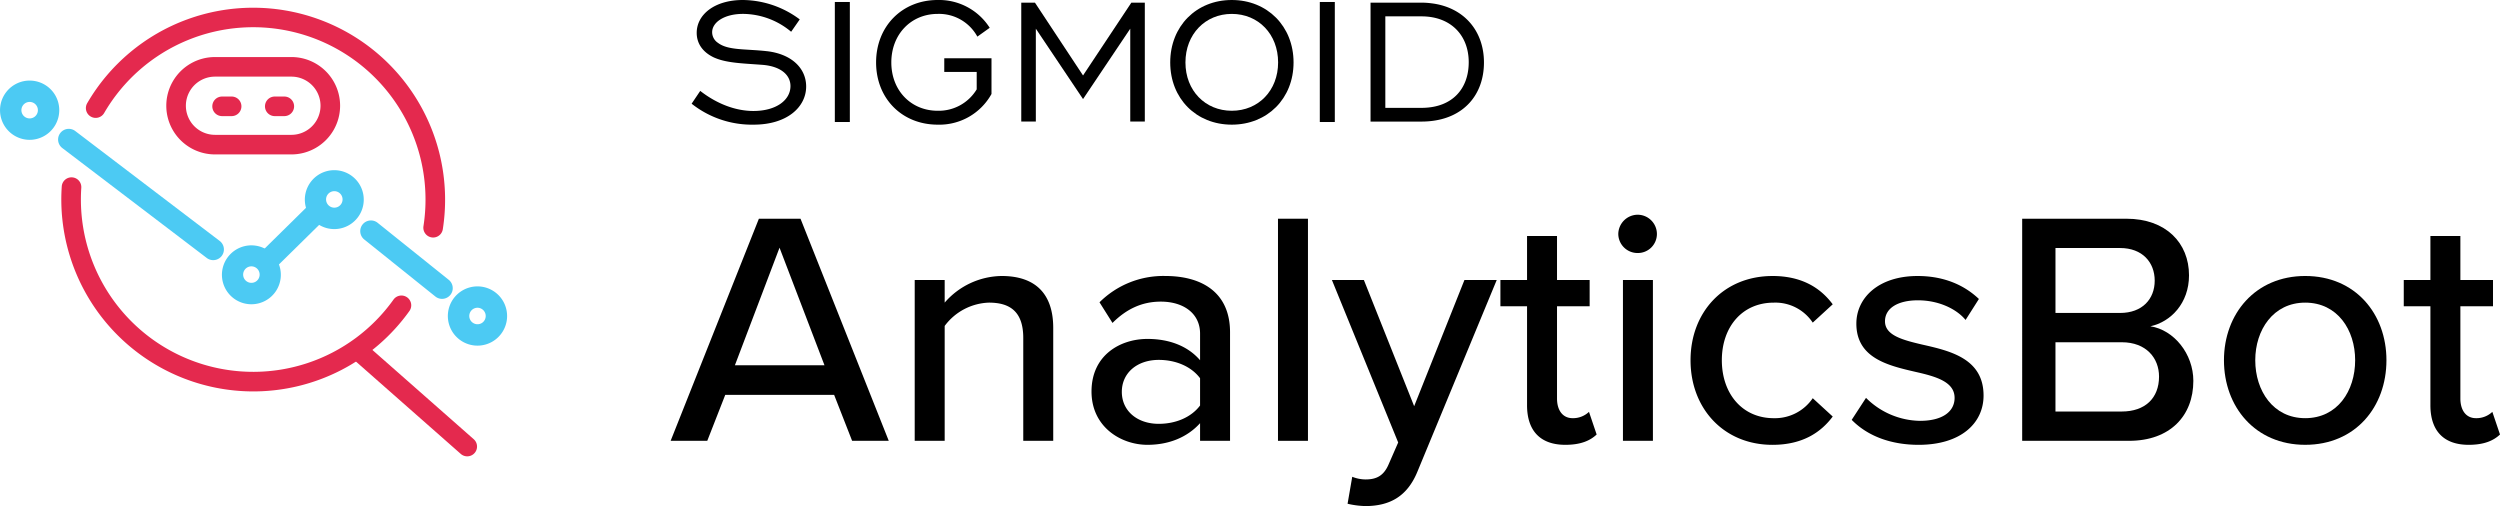
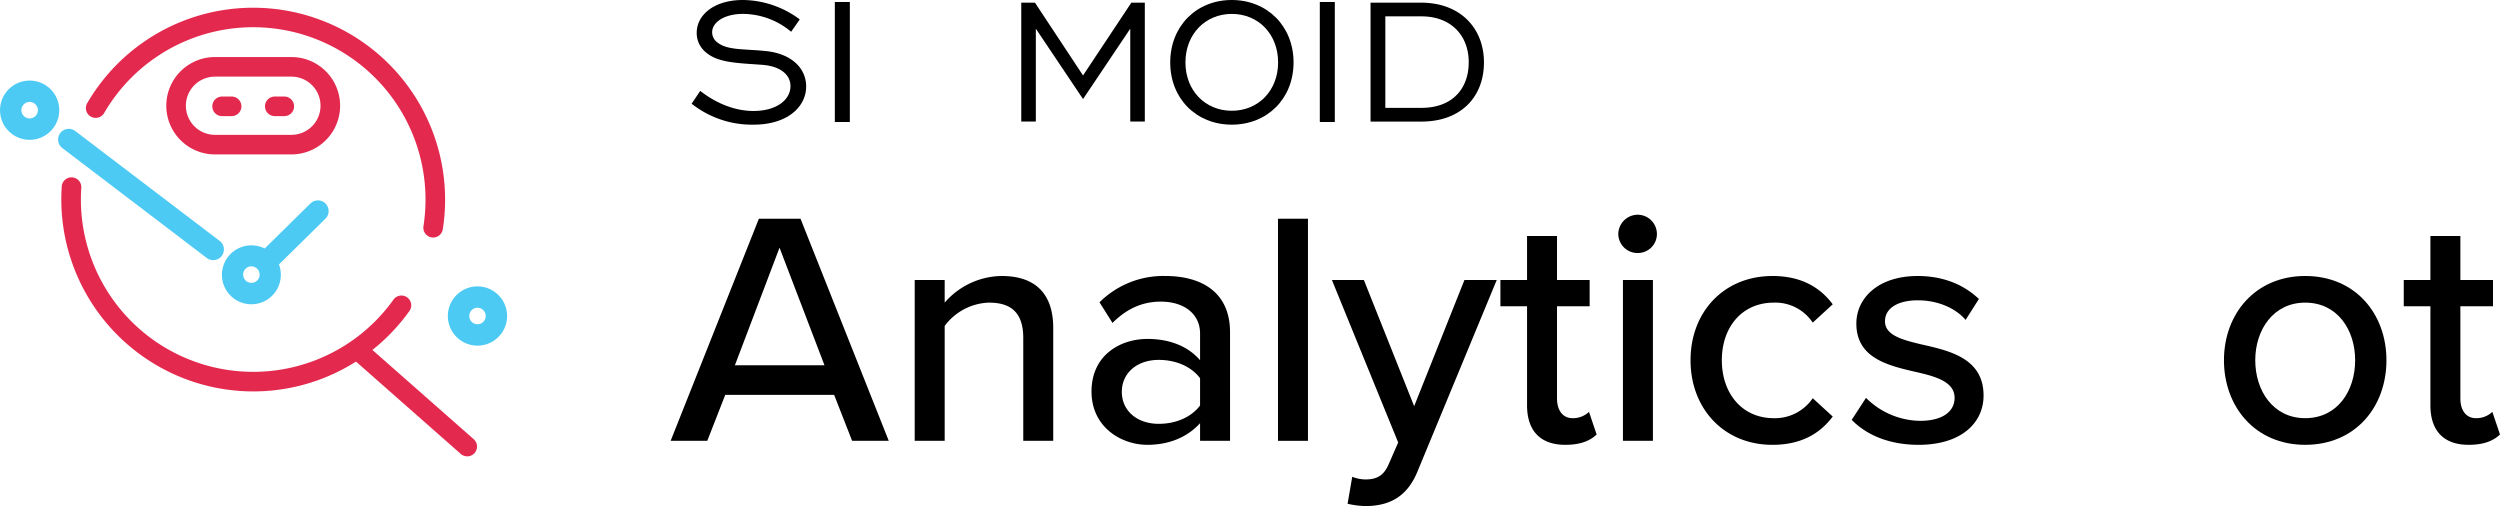
<svg xmlns="http://www.w3.org/2000/svg" id="Group_31175" data-name="Group 31175" width="818.533" height="165.699" viewBox="0 0 818.533 165.699">
  <defs>
    <clipPath id="clip-path">
      <rect id="Rectangle_14355" data-name="Rectangle 14355" width="818.533" height="165.699" fill="none" />
    </clipPath>
  </defs>
  <g id="Group_31174" data-name="Group 31174" clip-path="url(#clip-path)">
    <path id="Path_111998" data-name="Path 111998" d="M251.084,16.759c-7.15-.8-12.713-.215-16.037-2.745a4.171,4.171,0,0,1-1.879-3.466c0-3.251,3.975-6,10.115-6A24.782,24.782,0,0,1,259.032,10.4l2.815-4.046A31.549,31.549,0,0,0,243.21,0c-9.247,0-15.1,4.768-15.1,10.763,0,3.469,1.952,6.285,5.562,8.019,4.117,1.879,9.391,1.952,16.038,2.456,6.069.506,9.1,3.395,9.1,6.935,0,4.623-4.7,8.163-12.136,8.163-5.707,0-11.847-2.238-17.409-6.573l-2.818,4.19a31.8,31.8,0,0,0,20.3,6.862c10.981,0,17.2-5.778,17.2-12.5,0-5.922-4.7-10.619-12.86-11.558" />
    <rect id="Rectangle_14352" data-name="Rectangle 14352" width="4.912" height="39.299" transform="translate(273.335 0.65)" />
-     <path id="Path_111999" data-name="Path 111999" d="M309.165,23.549h10.619v5.708A14.525,14.525,0,0,1,307,36.264c-8.667,0-15.169-6.575-15.169-15.821s6.5-15.89,15.169-15.89a14.285,14.285,0,0,1,13,7.439l4.046-2.89A19.666,19.666,0,0,0,307,0c-11.63,0-20.155,8.6-20.155,20.444S295.368,40.814,307,40.814a19.516,19.516,0,0,0,17.627-10.041V19.07h-15.46Z" />
    <path id="Path_112000" data-name="Path 112000" d="M354.6,24.707,338.855.866h-4.479V39.8h4.77V9.391L354.6,32.437l15.46-23.046V39.8h4.768V.866h-4.406Z" />
    <path id="Path_112001" data-name="Path 112001" d="M403.3,0c-11.629,0-20.154,8.6-20.154,20.443s8.525,20.372,20.154,20.372,20.227-8.523,20.227-20.372S414.927,0,403.3,0m0,36.265c-8.667,0-15.17-6.575-15.17-15.822s6.5-15.891,15.17-15.891c8.743,0,15.17,6.644,15.17,15.891,0,9.176-6.427,15.822-15.17,15.822" />
    <rect id="Rectangle_14353" data-name="Rectangle 14353" width="4.912" height="39.299" transform="translate(432.122 0.65)" />
    <path id="Path_112002" data-name="Path 112002" d="M468.885,1.11a26.429,26.429,0,0,0-3.462-.244H448.734V39.805h16.689q1.233,0,2.4-.1c11.513-.949,18.044-8.774,18.044-19.264,0-10.194-6.4-17.945-16.981-19.333m-3.089,34.2c-.127,0-.245.015-.373.015H453.575V5.345h11.848c.127,0,.247.013.373.015,9.45.163,15.084,6.387,15.084,15.012S475.593,35.155,465.8,35.311" />
    <path id="Path_112003" data-name="Path 112003" d="M273.107,129.285H237.456l-5.887,15.045H219.576l28.892-72.719H262.1l28.891,72.719H278.994Zm-32.489-9.7h29.327L255.227,81.1Z" />
    <path id="Path_112004" data-name="Path 112004" d="M335.03,110.641c0-8.722-4.47-11.557-11.229-11.557a18.807,18.807,0,0,0-14.5,7.632v37.613h-9.813V91.671H309.3v7.413a25.1,25.1,0,0,1,18.642-8.721c11.121,0,16.9,5.886,16.9,17.007v36.959H335.03Z" />
    <path id="Path_112005" data-name="Path 112005" d="M392.919,138.552c-4.143,4.579-10.14,7.087-17.226,7.087-8.721,0-18.316-5.888-18.316-17.445,0-11.992,9.485-17.225,18.316-17.225,7.086,0,13.192,2.289,17.226,6.977v-8.721c0-6.542-5.342-10.467-12.865-10.467-6,0-11.12,2.29-15.808,6.977l-4.252-6.758a29.6,29.6,0,0,1,21.586-8.614c11.448,0,21.152,5.015,21.152,18.425V144.33h-9.813Zm0-14.718c-2.943-3.926-8.067-6-13.519-6-7.086,0-12.1,4.252-12.1,10.467s5.016,10.466,12.1,10.466c5.452,0,10.576-2.072,13.519-6Z" />
    <rect id="Rectangle_14354" data-name="Rectangle 14354" width="9.813" height="72.719" transform="translate(418.429 71.611)" />
    <path id="Path_112006" data-name="Path 112006" d="M447.1,156.976c3.6,0,6-1.2,7.632-5.124l3.053-6.978-21.7-53.2h10.466l16.463,41.32,16.463-41.32h10.575L464.108,154.36c-3.38,8.286-9.158,11.229-16.789,11.339a28.311,28.311,0,0,1-6.106-.764l1.527-8.831a11.961,11.961,0,0,0,4.36.872" />
    <path id="Path_112007" data-name="Path 112007" d="M499.976,132.664v-32.38h-8.723V91.672h8.723V77.28h9.812V91.672h10.684v8.612H509.788v30.2c0,3.706,1.745,6.432,5.124,6.432a7.546,7.546,0,0,0,5.342-2.071l2.508,7.414c-2.072,1.962-5.125,3.38-10.249,3.38-8.285,0-12.537-4.689-12.537-12.975" />
    <path id="Path_112008" data-name="Path 112008" d="M529.848,76.626a6.4,6.4,0,0,1,6.323-6.323,6.327,6.327,0,0,1,6.324,6.323,6.236,6.236,0,0,1-6.324,6.215,6.3,6.3,0,0,1-6.323-6.215m1.526,15.046h9.813V144.33h-9.813Z" />
    <path id="Path_112009" data-name="Path 112009" d="M580.325,90.363c9.921,0,15.917,4.143,19.732,9.267l-6.541,6a14.706,14.706,0,0,0-12.755-6.542c-10.358,0-17.008,7.959-17.008,18.861s6.65,18.97,17.008,18.97a14.964,14.964,0,0,0,12.755-6.541l6.541,6c-3.815,5.124-9.811,9.267-19.732,9.267-15.918,0-26.82-11.883-26.82-27.692s10.9-27.583,26.82-27.583" />
    <path id="Path_112010" data-name="Path 112010" d="M610.958,130.265a25.512,25.512,0,0,0,17.662,7.523c7.413,0,11.338-3.052,11.338-7.523,0-5.232-6-6.978-12.756-8.5-8.939-2.071-19.406-4.47-19.406-15.808,0-8.4,7.2-15.59,20.06-15.59,9.049,0,15.591,3.27,20.061,7.522l-4.361,6.868c-3.053-3.706-8.94-6.431-15.59-6.431s-10.794,2.616-10.794,6.868c0,4.579,5.669,6.1,12.211,7.632,9.158,2.071,20.06,4.579,20.06,16.68,0,9.049-7.414,16.136-21.259,16.136-8.831,0-16.572-2.726-21.914-8.177Z" />
-     <path id="Path_112011" data-name="Path 112011" d="M662.087,71.611h34.125c12.974,0,20.5,7.958,20.5,18.534,0,9.157-6,15.263-12.646,16.681,7.741,1.2,14.064,9.049,14.064,17.88,0,11.447-7.631,19.624-21.042,19.624h-35Zm32.054,30.854c7.3,0,11.338-4.58,11.338-10.576s-4.033-10.684-11.338-10.684H672.99v21.26Zm.545,32.271c7.632,0,12.211-4.361,12.211-11.448,0-6-4.144-11.23-12.211-11.23h-21.7v22.678Z" />
    <path id="Path_112012" data-name="Path 112012" d="M728.153,117.946c0-15.154,10.248-27.583,26.6-27.583,16.463,0,26.6,12.429,26.6,27.583,0,15.264-10.14,27.692-26.6,27.692-16.353,0-26.6-12.428-26.6-27.692m42.955,0c0-9.921-5.778-18.861-16.354-18.861-10.465,0-16.353,8.94-16.353,18.861,0,10.03,5.888,18.97,16.353,18.97,10.576,0,16.354-8.94,16.354-18.97" />
    <path id="Path_112013" data-name="Path 112013" d="M795.747,132.664v-32.38h-8.724V91.672h8.724V77.28h9.812V91.672h10.683v8.612H805.559v30.2c0,3.706,1.745,6.432,5.123,6.432a7.547,7.547,0,0,0,5.343-2.071l2.508,7.414c-2.072,1.962-5.125,3.38-10.249,3.38-8.285,0-12.537-4.689-12.537-12.975" />
    <path id="Path_112014" data-name="Path 112014" d="M82.9,128.158A62.9,62.9,0,0,1,20.073,65.33c0-1.422.049-2.86.144-4.275a3.206,3.206,0,1,1,6.4.432c-.085,1.271-.129,2.564-.129,3.843A56.419,56.419,0,0,0,128.844,98.082a3.206,3.206,0,0,1,5.218,3.726,62.818,62.818,0,0,1-51.16,26.35" fill="#e4294e" />
    <path id="Path_112015" data-name="Path 112015" d="M141.818,77.767a3.211,3.211,0,0,1-3.172-3.7,57.057,57.057,0,0,0,.672-8.738A56.423,56.423,0,0,0,34.1,37.005a3.206,3.206,0,0,1-5.543-3.224A62.847,62.847,0,0,1,144.982,75.053a3.209,3.209,0,0,1-3.164,2.714" fill="#e4294e" />
-     <path id="Path_112016" data-name="Path 112016" d="M144.732,97.852a3.488,3.488,0,0,1-2.188-.77L119.261,78.41a3.5,3.5,0,1,1,4.38-5.461l23.283,18.673a3.5,3.5,0,0,1-2.192,6.23" fill="#4ccaf3" />
    <path id="Path_112017" data-name="Path 112017" d="M88.146,88.312a3.5,3.5,0,0,1-2.456-5.994L101.655,66.6a3.5,3.5,0,0,1,4.911,4.988L90.6,87.306a3.491,3.491,0,0,1-2.456,1.006" fill="#4ccaf3" />
    <path id="Path_112018" data-name="Path 112018" d="M69.809,85.174a3.477,3.477,0,0,1-2.117-.715L20.433,48.495a3.5,3.5,0,1,1,4.239-5.57L71.931,78.889a3.5,3.5,0,0,1-2.122,6.285" fill="#4ccaf3" />
    <path id="Path_112019" data-name="Path 112019" d="M152.975,149.411a3.2,3.2,0,0,1-2.118-.8l-35.922-31.645a3.207,3.207,0,0,1,4.239-4.813L155.1,143.8a3.206,3.206,0,0,1-2.121,5.612" fill="#e4294e" />
    <path id="Path_112020" data-name="Path 112020" d="M95.415,50.559H70.389a15.94,15.94,0,0,1,0-31.881H95.415a15.94,15.94,0,1,1,0,31.881M70.389,25.09a9.528,9.528,0,0,0,0,19.057H95.415a9.528,9.528,0,1,0,0-19.057Z" fill="#e4294e" />
    <path id="Path_112021" data-name="Path 112021" d="M75.839,38.02H72.718a3.206,3.206,0,1,1,0-6.412h3.121a3.206,3.206,0,1,1,0,6.412" fill="#e4294e" />
    <path id="Path_112022" data-name="Path 112022" d="M93.087,38.02H89.965a3.206,3.206,0,0,1,0-6.412h3.122a3.206,3.206,0,1,1,0,6.412" fill="#e4294e" />
    <path id="Path_112023" data-name="Path 112023" d="M9.718,45.785a9.755,9.755,0,0,1-2.527-.335A9.7,9.7,0,1,1,18.107,31.225a9.712,9.712,0,0,1-8.389,14.56M9.7,33.373a2.7,2.7,0,1,0,2.348,1.352A2.693,2.693,0,0,0,9.7,33.373" fill="#4ccaf3" />
    <path id="Path_112024" data-name="Path 112024" d="M82.314,99.619a9.755,9.755,0,0,1-2.527-.335,9.644,9.644,0,1,1,2.527.335m-.02-12.412a2.7,2.7,0,1,0,1.356,5.045h0a2.7,2.7,0,0,0-1.357-5.045" fill="#4ccaf3" />
-     <path id="Path_112025" data-name="Path 112025" d="M109.461,75.006a9.755,9.755,0,0,1-2.527-.335,9.644,9.644,0,1,1,2.527.335m-.02-12.413a2.7,2.7,0,1,0,1.356,5.046h0a2.7,2.7,0,0,0-1.357-5.046" fill="#4ccaf3" />
    <path id="Path_112026" data-name="Path 112026" d="M156.346,113.167a9.7,9.7,0,1,1,4.836-1.3,9.71,9.71,0,0,1-4.836,1.3m-.021-12.408a2.7,2.7,0,1,0,1.356,5.048h0a2.707,2.707,0,0,0-1.357-5.048" fill="#4ccaf3" />
  </g>
</svg>